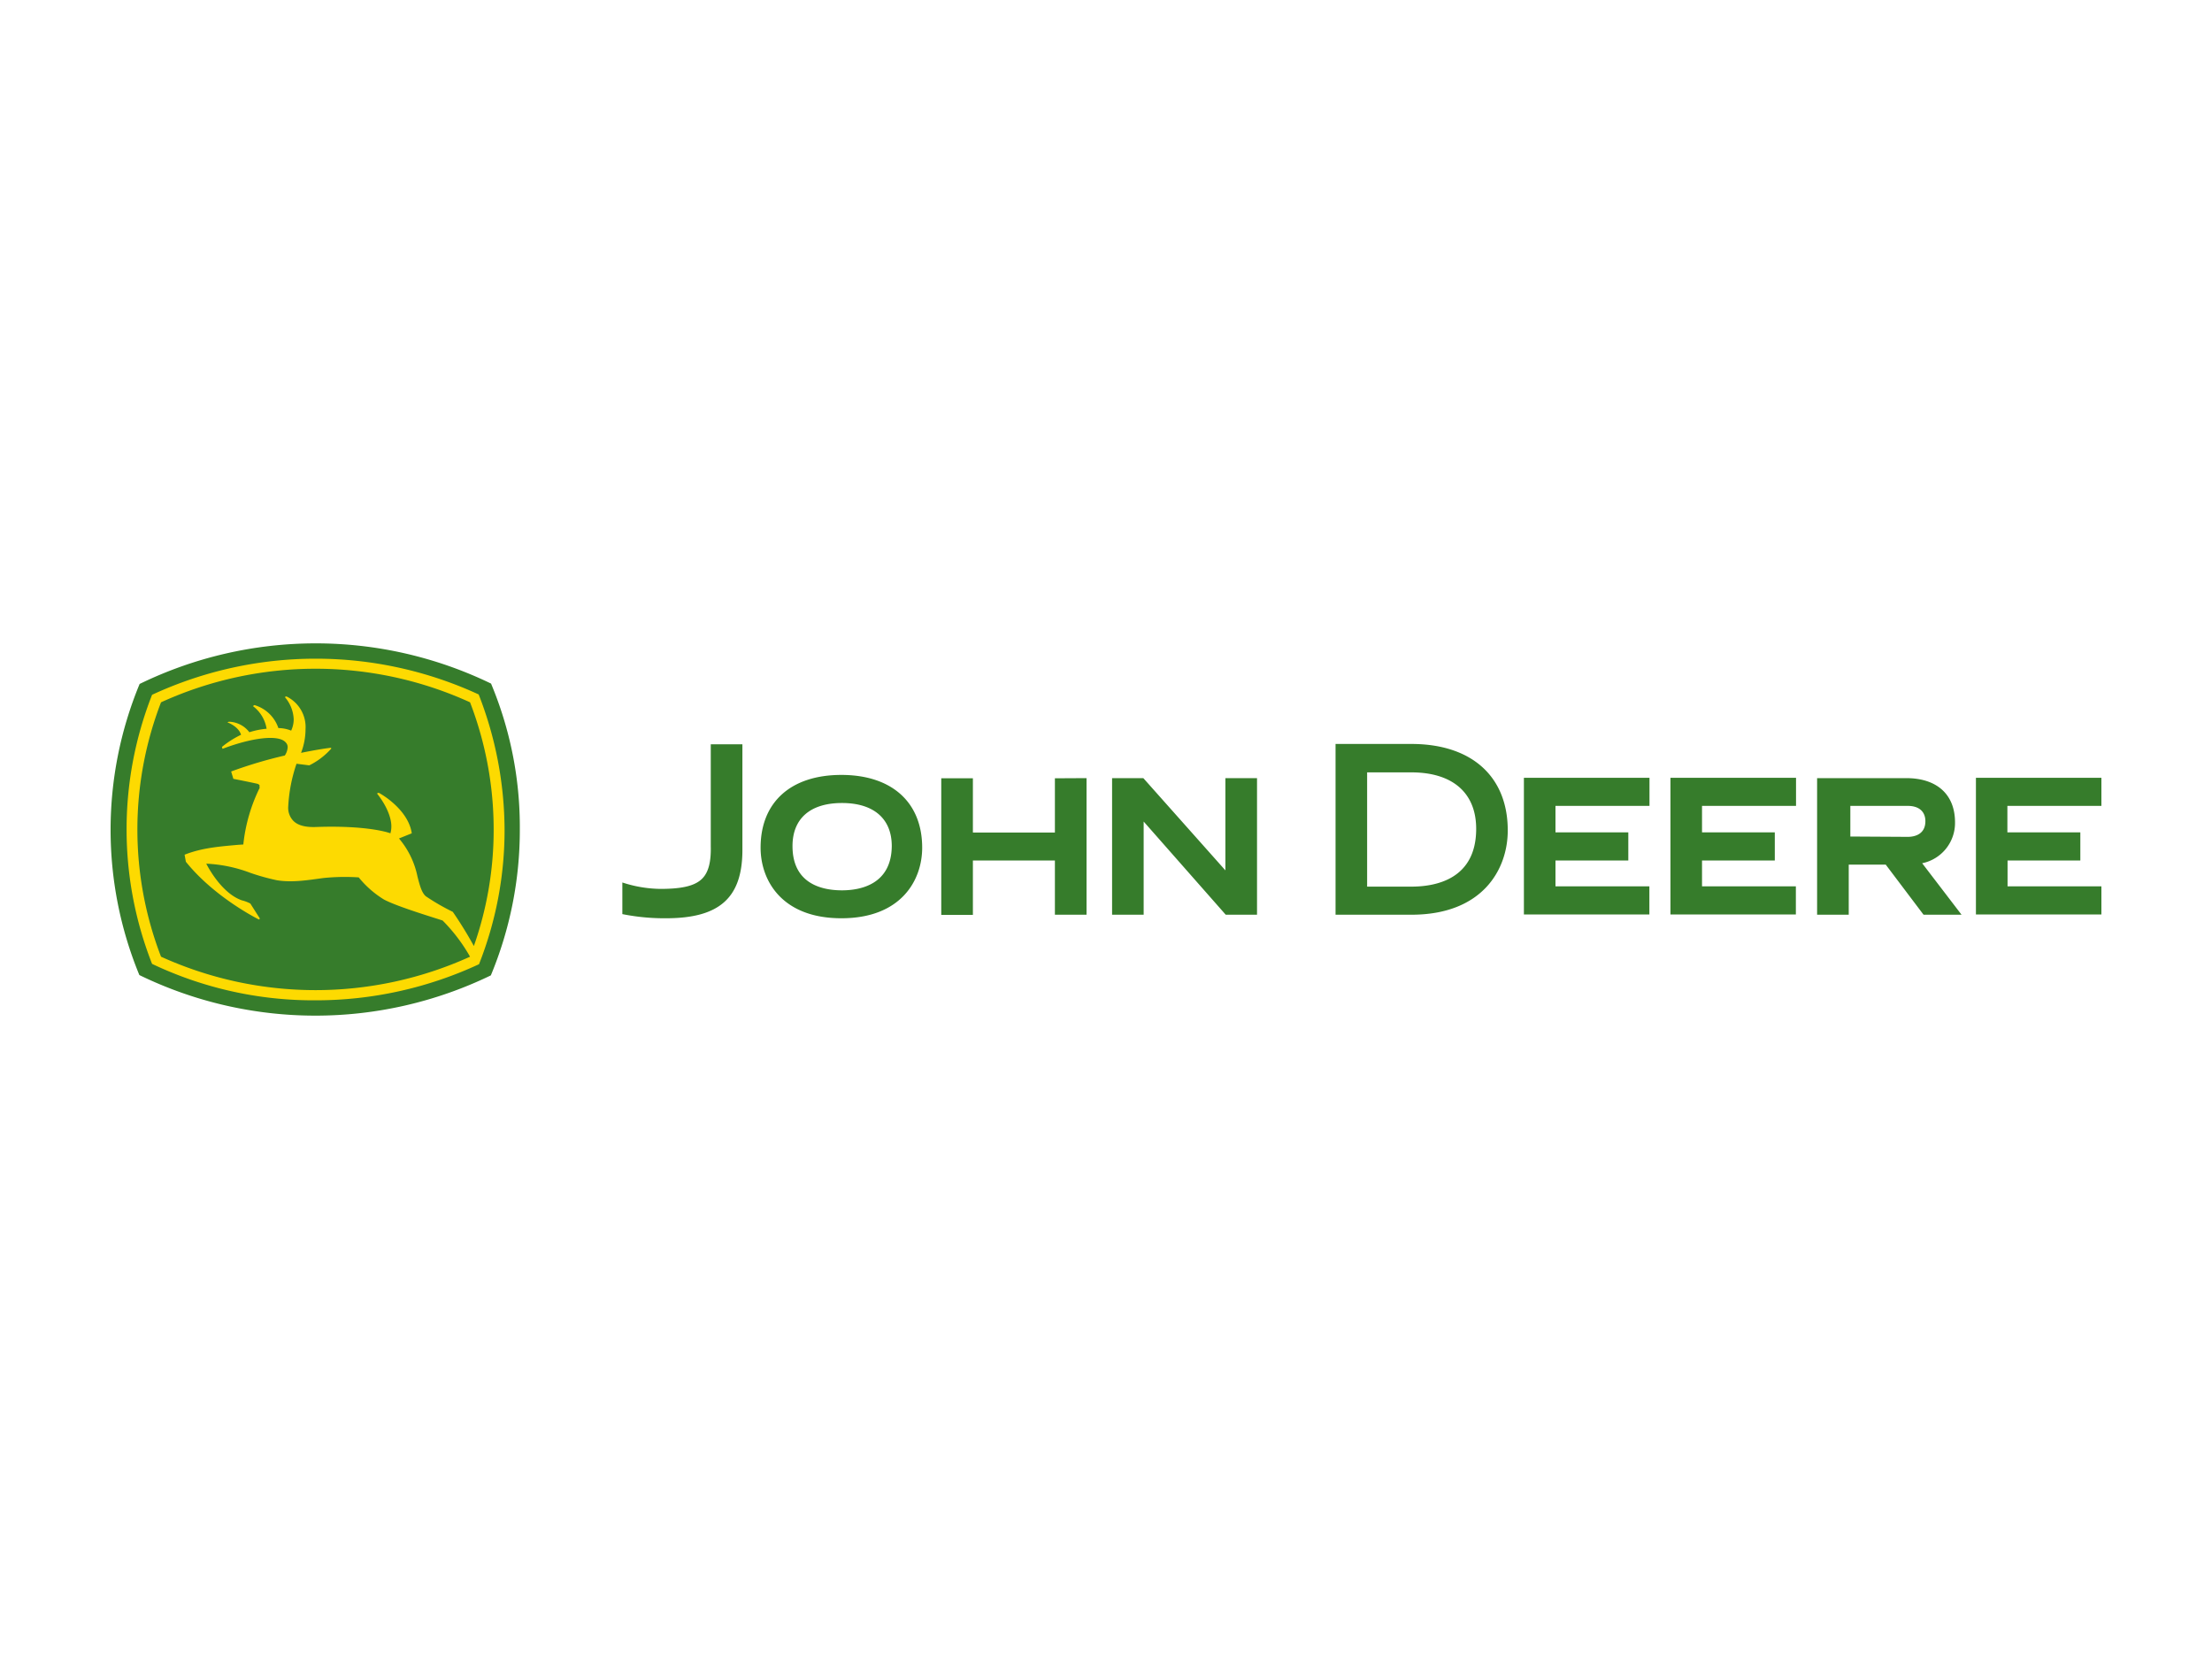
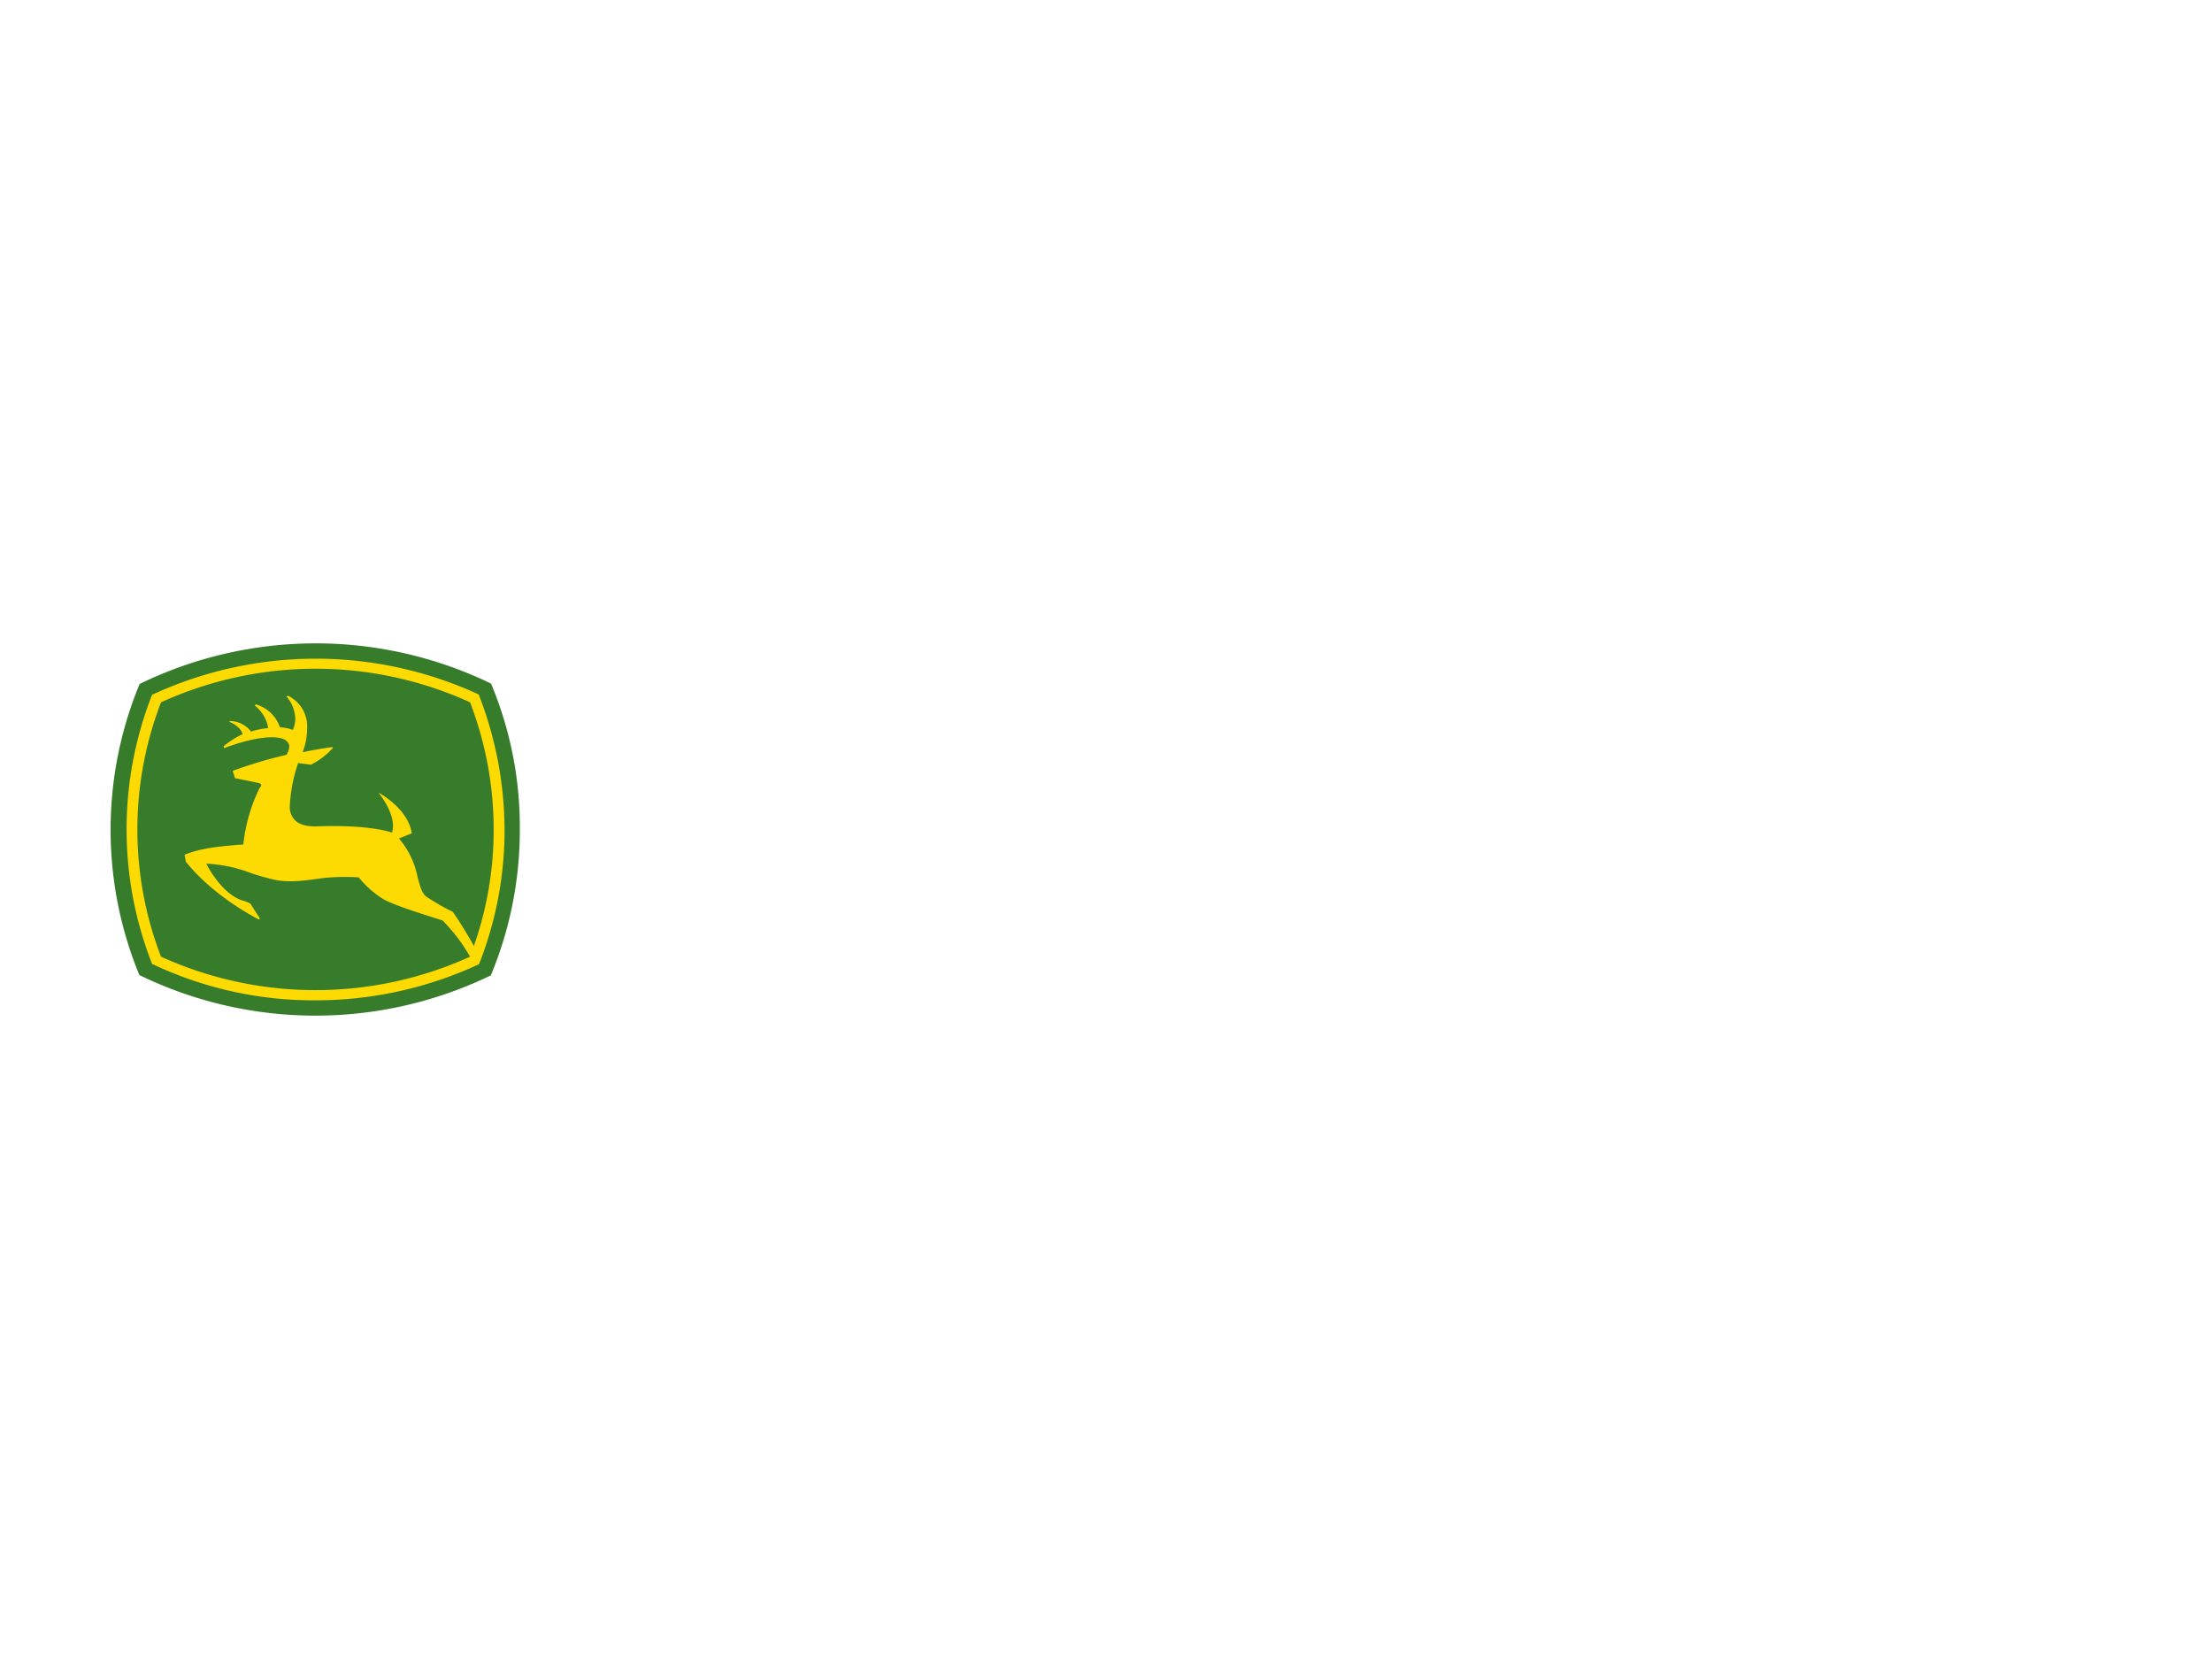
<svg xmlns="http://www.w3.org/2000/svg" id="Layer_1" data-name="Layer 1" viewBox="0 0 400 300">
-   <path d="M112.54,159.58a22.87,22.87,0,0,0,6.87,1.16c3.87,0,6.29-.52,7.62-1.91,1.1-1.15,1.56-3,1.5-5.77V134.59h5.72v19.28c-.06,8.54-4.22,12.18-13.8,12.18a38.54,38.54,0,0,1-7.91-.75Zm25-6.29c0,5.89,3.81,12.76,14.61,12.76s14.61-6.87,14.61-12.76c0-8.2-5.49-13.16-14.61-13.16s-14.61,4.91-14.61,13.16M152.26,161c-3.35,0-8.95-1-8.95-8,0-5,3.23-7.79,8.95-7.79s9,2.83,9,7.79c-.06,6.93-5.66,8-9,8m38.5-20.26v9.81H175.93v-9.81h-5.72v24.7h5.72V155.6h14.83v9.81h5.72v-24.7Zm90.52,19.68V155.6h13.17v-5.08H281.28v-4.79h17v-5.08H275.57v24.71h22.69v-5.08h-17Zm26.5,0V155.6h13.16v-5.08H307.78v-4.79h17v-5.08H302.07v24.71h22.68v-5.08h-17Zm55.25,0V155.6h13.16v-5.08H363v-4.79h17v-5.08H357.31v24.71H380v-5.08H363ZM247.22,139.67v20.66h8c4.38,0,11.72-1.32,11.72-10.45,0-6.52-4.28-10.21-11.72-10.21Zm8-5.14c10.91,0,17.43,5.89,17.43,15.64,0,7.05-4.56,15.24-17.43,15.24H241.51V134.53h13.74m99.46,30.88h-6.87L341,156.35h-6.69v9.06h-5.72v-24.7h16.11c5.54,0,8.83,2.94,8.83,8a7.43,7.43,0,0,1-5.94,7.39ZM345,151.33c1.15,0,3.17-.41,3.17-2.83,0-1.73-1.15-2.77-3.17-2.77h-10.4v5.54ZM227.31,165.41v-24.7h-5.72v16.68l-14.84-16.68H201.1v24.7h5.71V148.56l14.84,16.85Z" fill="#367c2b" />
  <path d="M88.81,123.62a72.74,72.74,0,0,0-63.56.06,68.9,68.9,0,0,0-.05,52.64,72.74,72.74,0,0,0,63.56.06A68.41,68.41,0,0,0,94,150a67.11,67.11,0,0,0-5.2-26.38" fill="#367c2b" />
-   <path d="M86.56,125.58a70.33,70.33,0,0,0-59.06.06,66.51,66.51,0,0,0,0,48.66,68,68,0,0,0,29.56,6.59,70.05,70.05,0,0,0,29.56-6.53A65.81,65.81,0,0,0,91.24,150a67.65,67.65,0,0,0-4.68-24.42M47,142.38a30.35,30.35,0,0,0-3,10.33l-.93.06c-3.17.29-6.52.52-9.69,1.79l.23,1.27c5.19,6.47,13.1,10.39,13.22,10.45l.17-.17-1.73-2.72a6.51,6.51,0,0,0-1.5-.57c-3.58-1.22-6.06-5.83-6.47-6.64a25.73,25.73,0,0,1,8,1.67,39.59,39.59,0,0,0,4.79,1.33c2.83.46,5.77-.06,8.43-.41a38.58,38.58,0,0,1,6.35-.11,17.78,17.78,0,0,0,4.56,4c2.59,1.39,10.27,3.64,10.62,3.81A30.72,30.72,0,0,1,85,173,67.58,67.58,0,0,1,29.12,173a64,64,0,0,1,0-46A67.32,67.32,0,0,1,85,127a64.08,64.08,0,0,1,4.27,23,63.27,63.27,0,0,1-3.58,21.07,71.92,71.92,0,0,0-3.81-6.18A39.77,39.77,0,0,1,77,162.07c-.75-.64-1.1-2-1.5-3.53a15.39,15.39,0,0,0-3.35-6.92l2.31-.93c-.64-4.44-5.89-7.33-6-7.33l-.29.12c2,2.54,2.6,4.67,2.6,5.94a4.56,4.56,0,0,1-.17,1.27c-.58-.23-4.51-1.44-13.28-1.15-1.27.06-3.18,0-4.27-1.1a3.4,3.4,0,0,1-.93-2.6h0a28.21,28.21,0,0,1,1.5-7.73l2.31.29a13.1,13.1,0,0,0,4-3.06l-.12-.12c-2.37.29-5.37.92-5.37.92a12,12,0,0,0,.81-4.27,6.17,6.17,0,0,0-3.46-5.94l-.29.11a6.57,6.57,0,0,1,1.61,4,4.8,4.8,0,0,1-.46,2.08,6.26,6.26,0,0,0-2.31-.46,6.49,6.49,0,0,0-4.33-4.16l-.28.18a6.39,6.39,0,0,1,2.48,4.1,14.71,14.71,0,0,0-3.12.63,4.78,4.78,0,0,0-3.69-1.9l-.29.11s2,.69,2.48,2.25a17,17,0,0,0-3.46,2.2l.11.34c5.25-2,10.16-2.65,11.43-1.15a1.18,1.18,0,0,1,.35.86,2.94,2.94,0,0,1-.52,1.5,80.37,80.37,0,0,0-9.7,2.89l.4,1.33s3.24.63,4.45.92c0,.06.46.12.23.58" fill="#fdda01" />
+   <path d="M86.56,125.58a70.33,70.33,0,0,0-59.06.06,66.51,66.51,0,0,0,0,48.66,68,68,0,0,0,29.56,6.59,70.05,70.05,0,0,0,29.56-6.53A65.81,65.81,0,0,0,91.24,150a67.65,67.65,0,0,0-4.68-24.42M47,142.38a30.35,30.35,0,0,0-3,10.33l-.93.06c-3.17.29-6.52.52-9.69,1.79l.23,1.27c5.19,6.47,13.1,10.39,13.22,10.45l.17-.17-1.73-2.72a6.51,6.51,0,0,0-1.5-.57c-3.58-1.22-6.06-5.83-6.47-6.64a25.73,25.73,0,0,1,8,1.67,39.59,39.59,0,0,0,4.79,1.33c2.83.46,5.77-.06,8.43-.41a38.58,38.58,0,0,1,6.35-.11,17.78,17.78,0,0,0,4.56,4c2.59,1.39,10.27,3.64,10.62,3.81A30.72,30.72,0,0,1,85,173,67.58,67.58,0,0,1,29.12,173a64,64,0,0,1,0-46A67.32,67.32,0,0,1,85,127a64.08,64.08,0,0,1,4.27,23,63.27,63.27,0,0,1-3.58,21.07,71.92,71.92,0,0,0-3.81-6.18A39.77,39.77,0,0,1,77,162.07c-.75-.64-1.1-2-1.5-3.53a15.39,15.39,0,0,0-3.35-6.92l2.31-.93c-.64-4.44-5.89-7.33-6-7.33c2,2.54,2.6,4.67,2.6,5.94a4.56,4.56,0,0,1-.17,1.27c-.58-.23-4.51-1.44-13.28-1.15-1.27.06-3.18,0-4.27-1.1a3.4,3.4,0,0,1-.93-2.6h0a28.21,28.21,0,0,1,1.5-7.73l2.31.29a13.1,13.1,0,0,0,4-3.06l-.12-.12c-2.37.29-5.37.92-5.37.92a12,12,0,0,0,.81-4.27,6.17,6.17,0,0,0-3.46-5.94l-.29.11a6.57,6.57,0,0,1,1.61,4,4.8,4.8,0,0,1-.46,2.08,6.26,6.26,0,0,0-2.31-.46,6.49,6.49,0,0,0-4.33-4.16l-.28.18a6.39,6.39,0,0,1,2.48,4.1,14.71,14.71,0,0,0-3.12.63,4.78,4.78,0,0,0-3.69-1.9l-.29.11s2,.69,2.48,2.25a17,17,0,0,0-3.46,2.2l.11.34c5.25-2,10.16-2.65,11.43-1.15a1.18,1.18,0,0,1,.35.86,2.94,2.94,0,0,1-.52,1.5,80.37,80.37,0,0,0-9.7,2.89l.4,1.33s3.24.63,4.45.92c0,.06.46.12.23.58" fill="#fdda01" />
</svg>